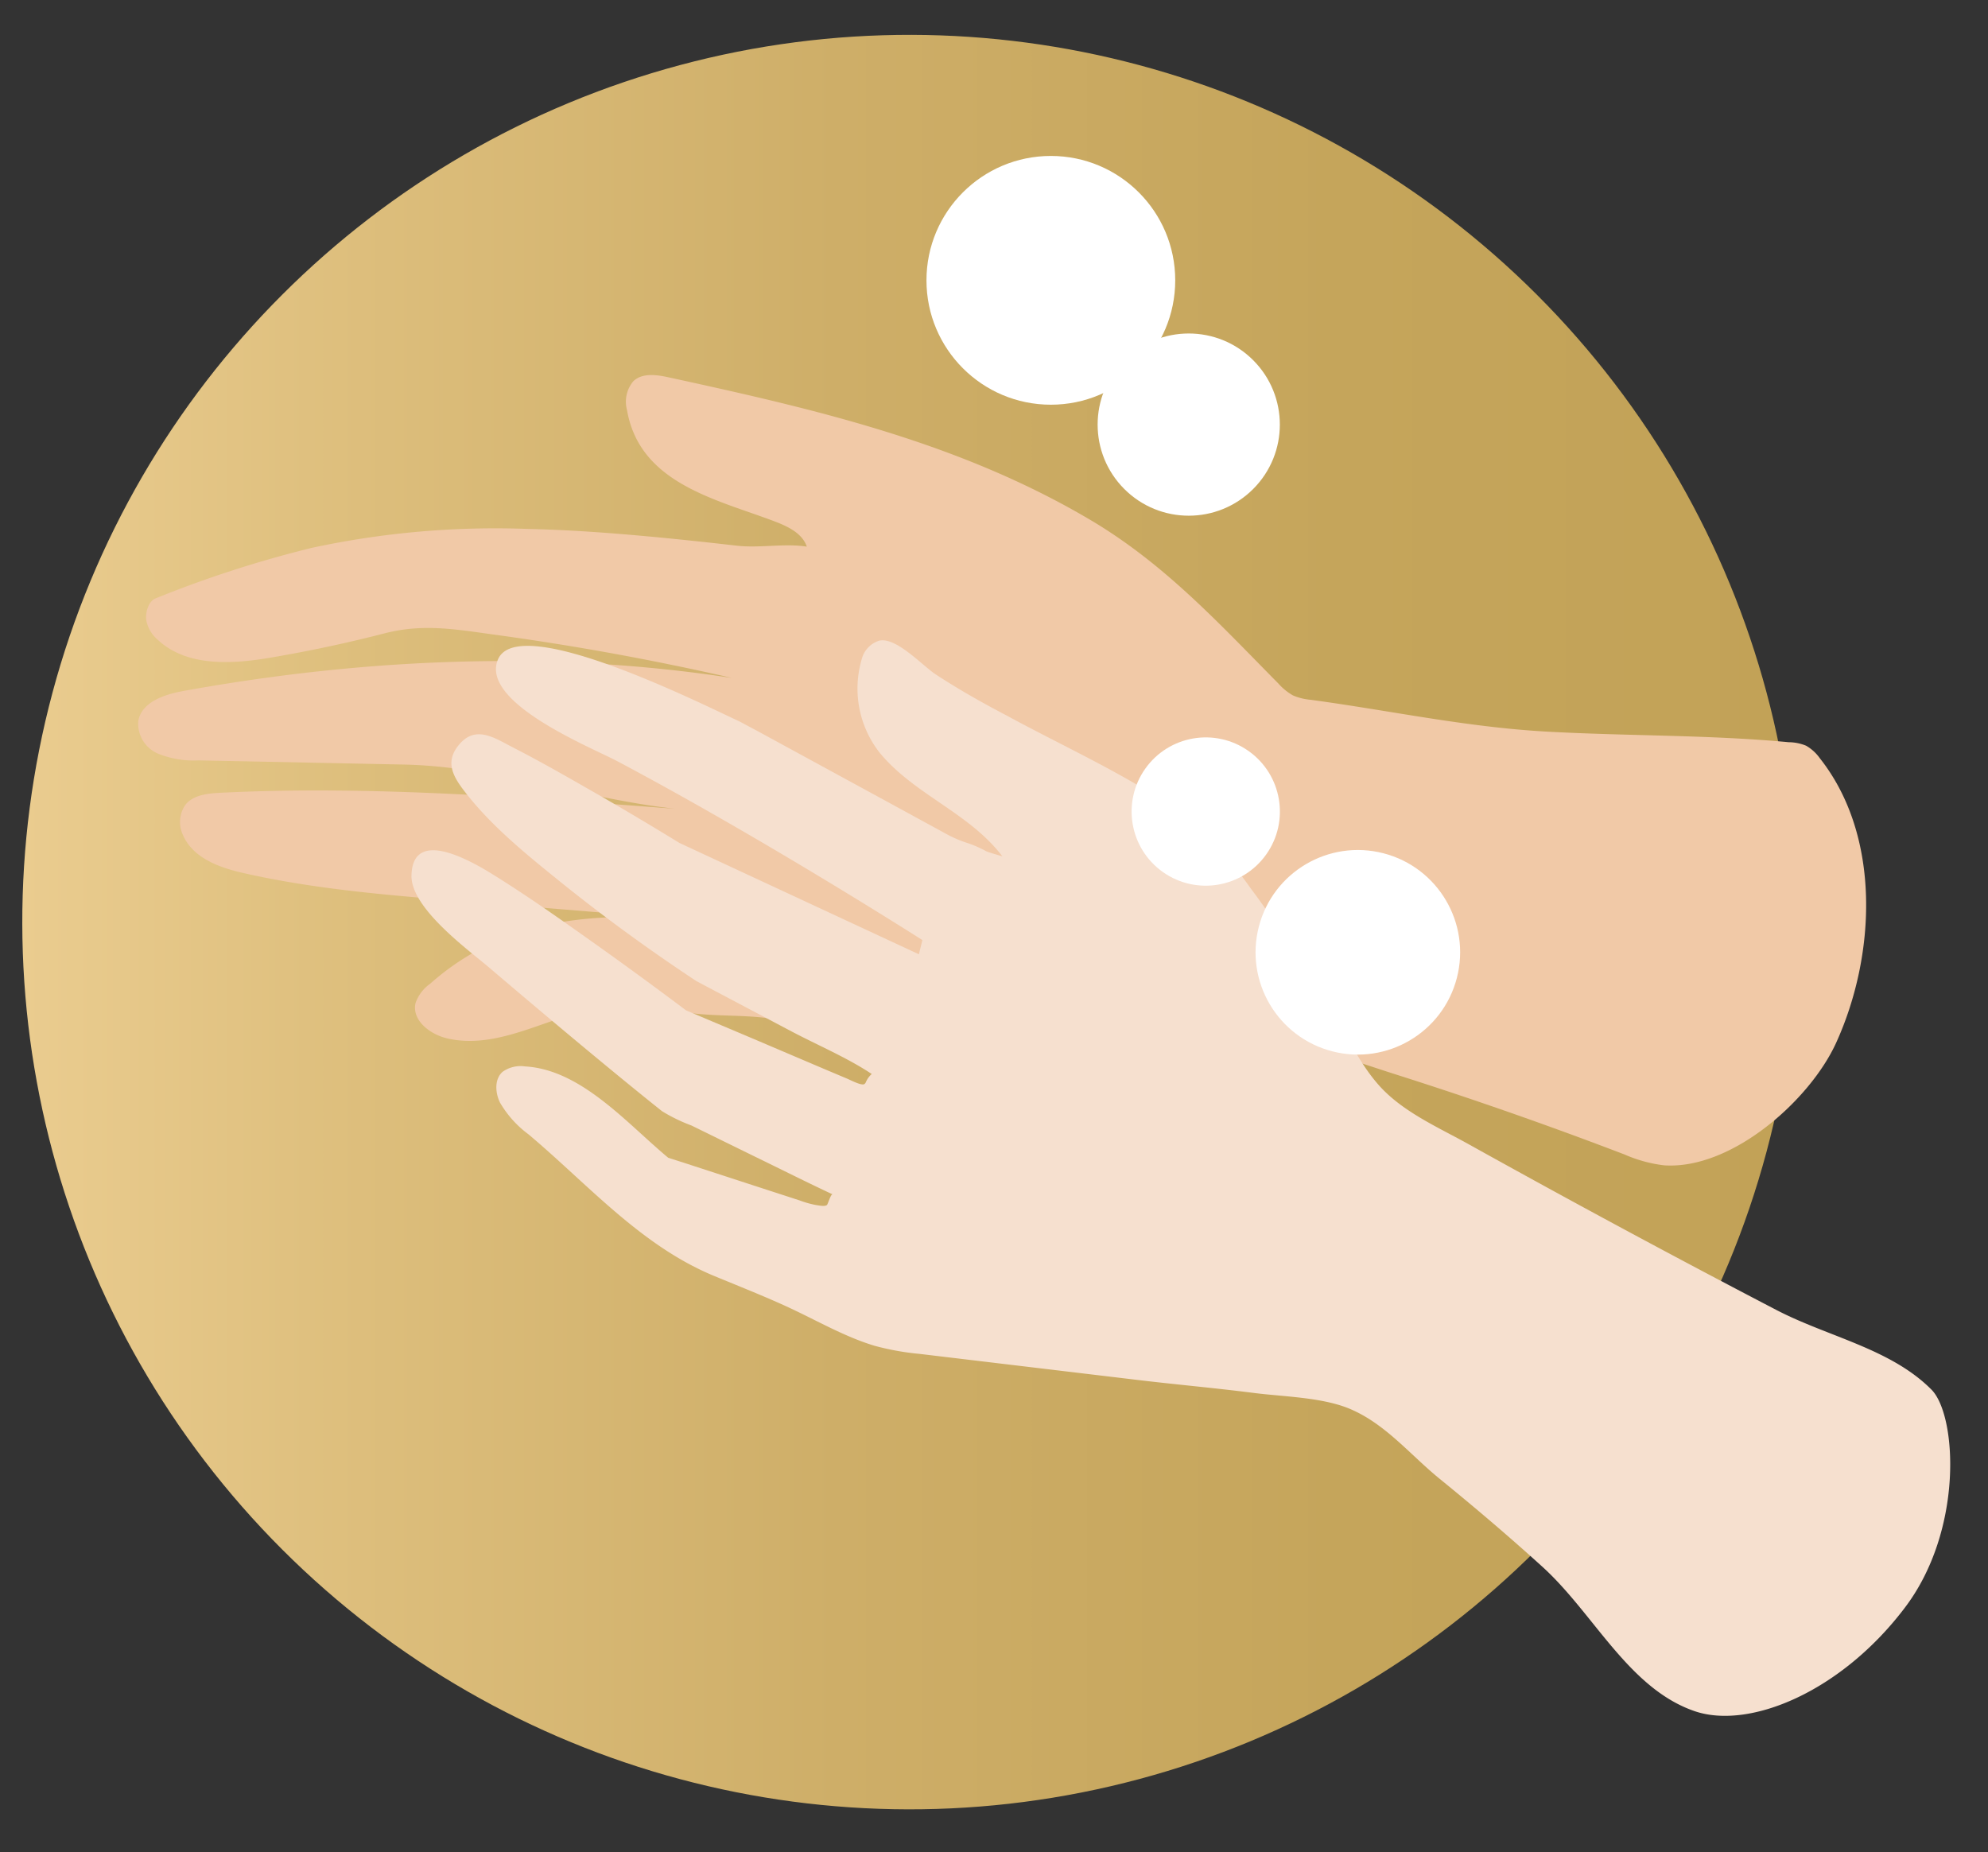
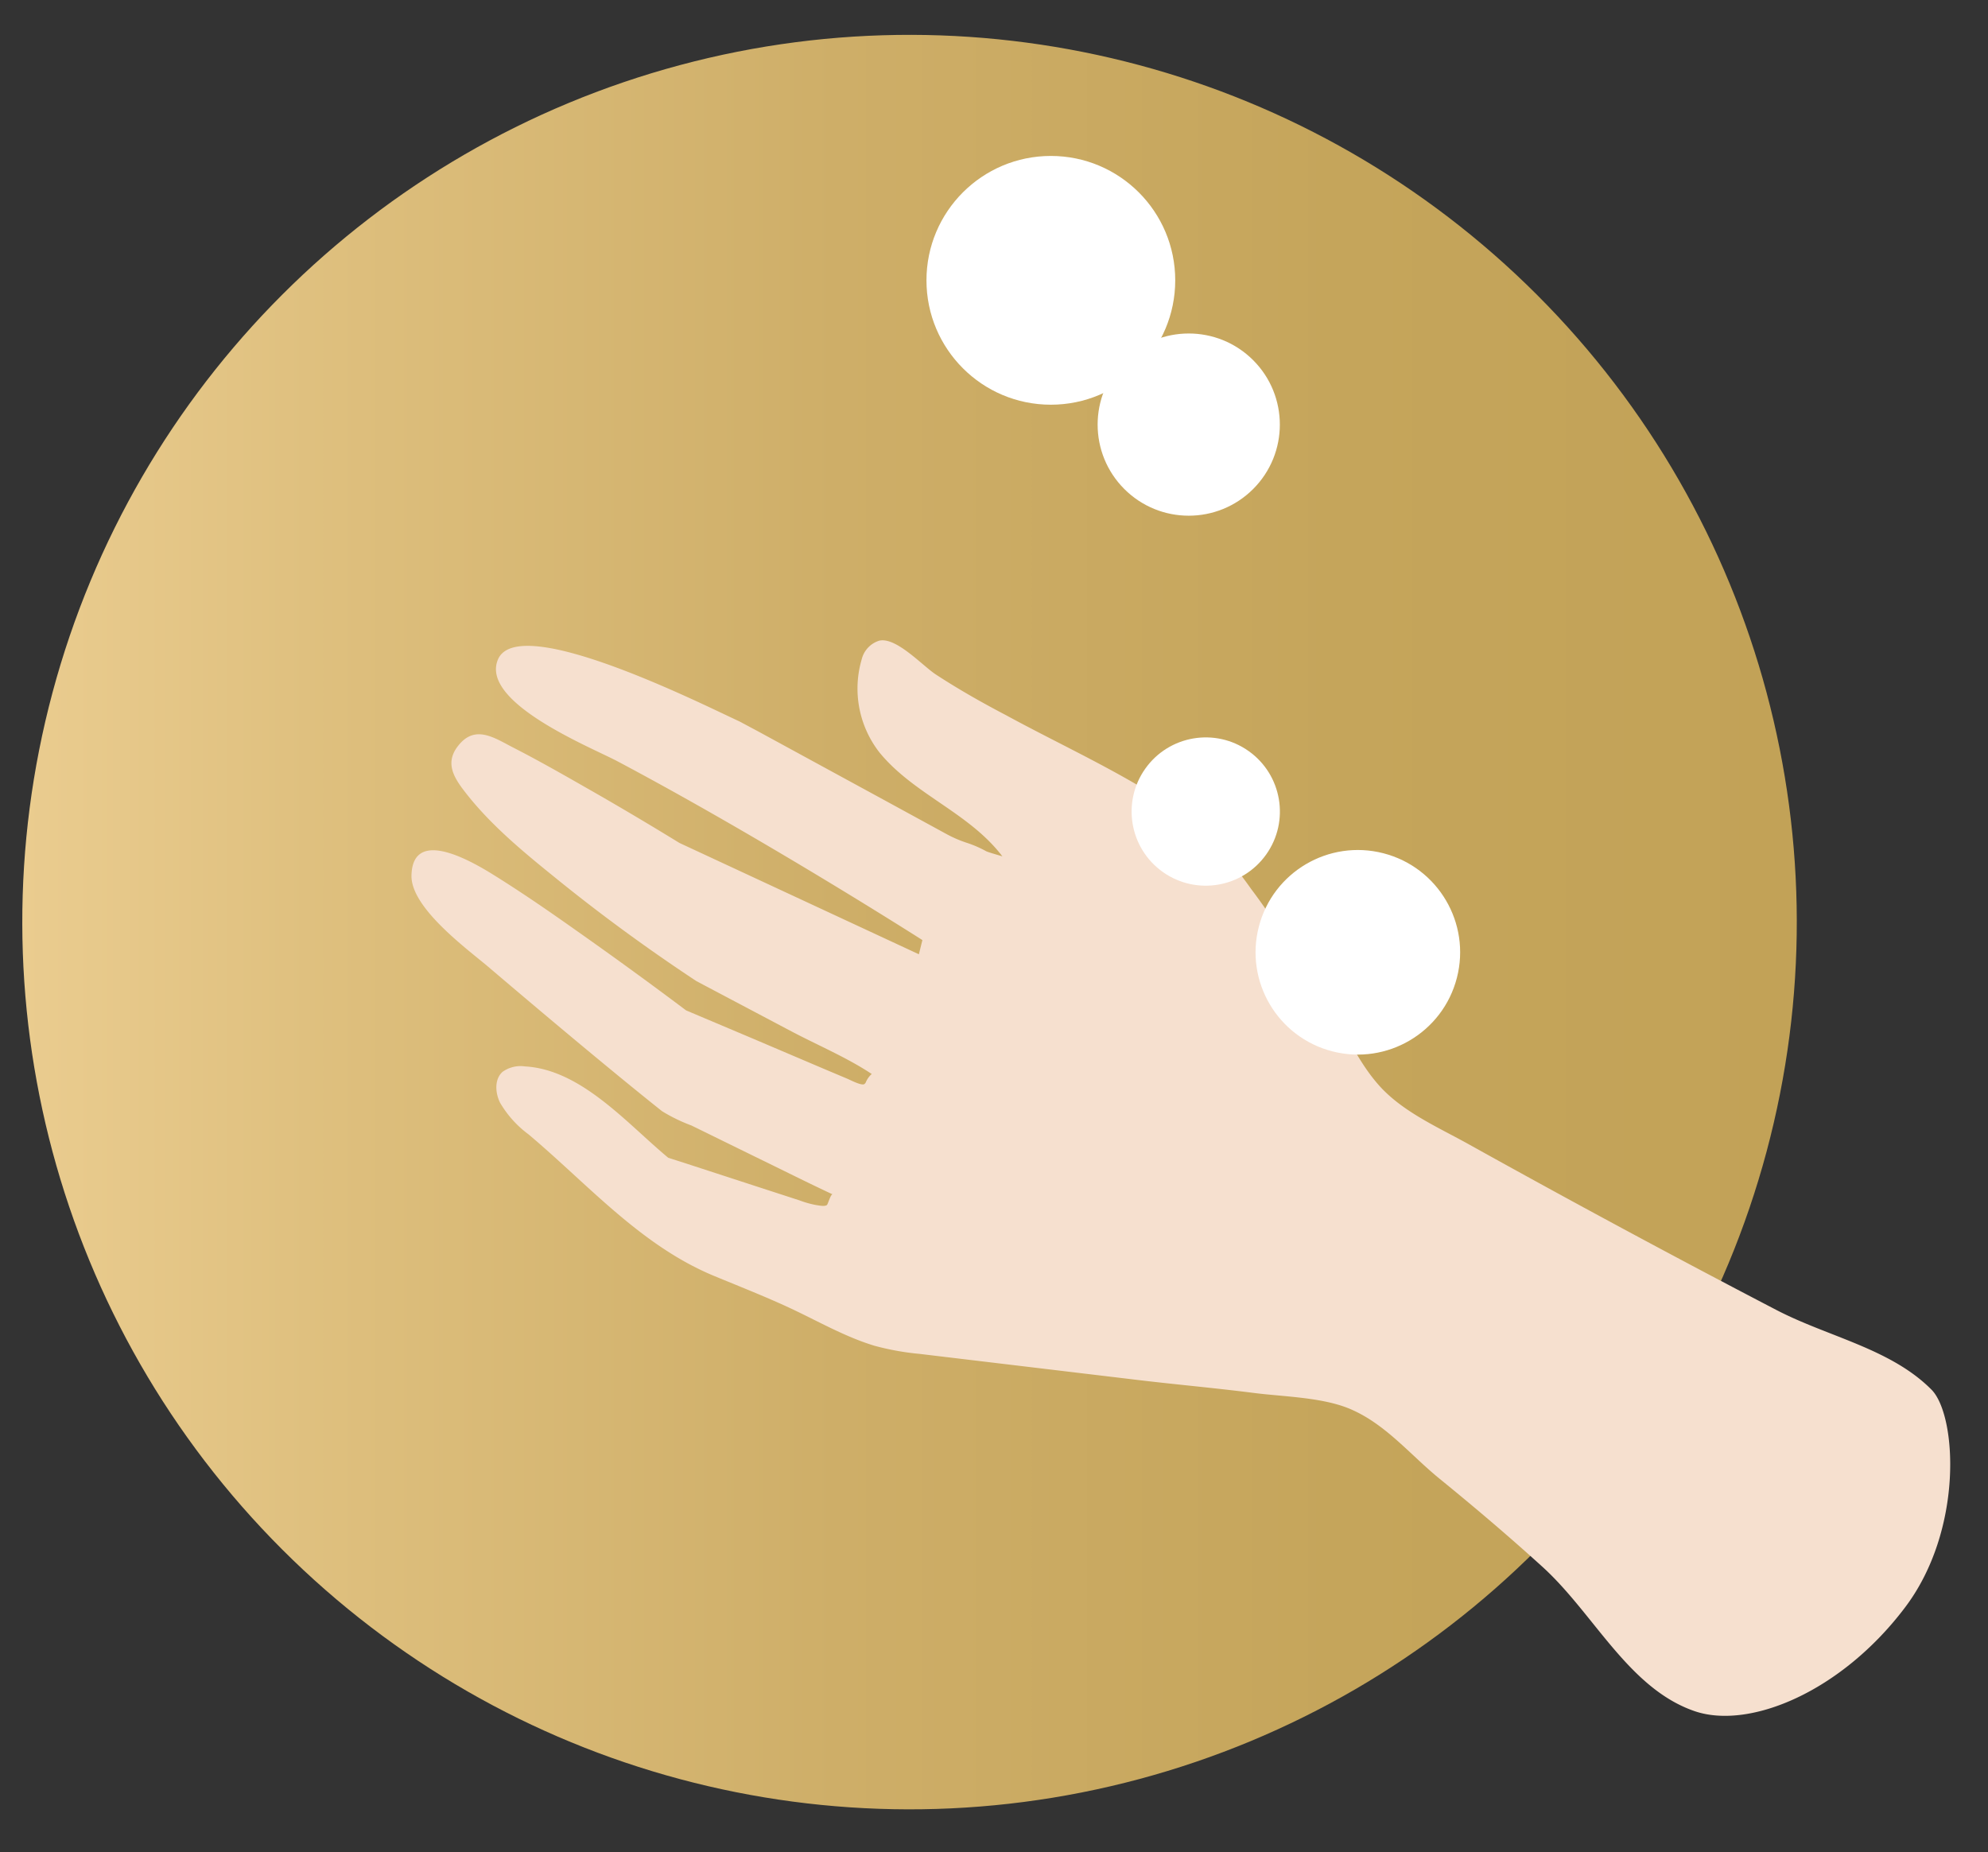
<svg xmlns="http://www.w3.org/2000/svg" id="Layer_1" data-name="Layer 1" viewBox="0 0 243.74 227.09">
  <rect x="0" y="0" width="243.74" height="227.09" fill="#333333" stroke="none" />
  <defs>
    <style>.cls-1{fill:url(#linear-gradient);}.cls-2{fill:#f1c9a7;}.cls-3{fill:#f6e0cf;}.cls-4{fill:#fff;}</style>
    <linearGradient id="linear-gradient" x1="2.73" y1="113.06" x2="220.29" y2="113.06" gradientTransform="translate(112.6 -45.74) rotate(45)" gradientUnits="userSpaceOnUse">
      <stop offset="0" stop-color="#eacc8f" />
      <stop offset="0.19" stop-color="#ddbe7c" />
      <stop offset="0.46" stop-color="#ceae68" />
      <stop offset="0.74" stop-color="#c5a55b" />
      <stop offset="1" stop-color="#c2a257" />
    </linearGradient>
  </defs>
  <circle class="cls-1" cx="111.51" cy="113.06" r="108.78" transform="translate(-47.28 111.96) rotate(-45)" />
-   <path class="cls-2" d="M38.23,67.17a140.46,140.46,0,0,0-19.14,6.19c-.89.35-1.28,1.72-1.16,2.67a4.19,4.19,0,0,0,1.41,2.41c3.61,3.38,9.26,3,14.13,2.14q6.9-1.18,13.69-2.93c4.67-1.2,8.59-.51,13.36.15q14.71,2,29.22,5.32c-22.24-3.41-45.12-2.42-67.26,1.6-2.33.42-5.14,1.36-5.53,3.7a4,4,0,0,0,2.47,4,11.72,11.72,0,0,0,4.93.81l25.18.51c12.39.25,25,5.27,37.35,5.73C67.09,98,46.76,96.22,27,97.2c-1.55.08-3.29.26-4.26,1.46a3.72,3.72,0,0,0-.27,3.8c1.27,2.84,4.65,4,7.68,4.65,8.53,1.91,17.28,2.63,26,3.34l28.67,2.34c-11.72-1-22.77-.43-32.09,7.83A4.87,4.87,0,0,0,50.94,123c-.46,2.13,1.83,3.87,4,4.34,6.66,1.48,13.07-3.27,19.86-4,3.81-.4,7.37.7,11.11,1,3.14.27,6.22.1,9.36.67,6.6,1.21,12.81,3.93,19.12,6.1,5.64,1.93,11.69,3.39,17.68,3,5.26-.38,9.51-2.93,14.31-4.77,9-3.47,15.93-.41,24.8,2.41q14.13,4.49,28,9.8a17.12,17.12,0,0,0,4.87,1.33c8.29.54,17.86-8,21.06-15,4.88-10.69,5.59-25.35-2-34.93a5.27,5.27,0,0,0-1.67-1.52A5.73,5.73,0,0,0,219.3,91c-9.87-.92-19.79-.75-29.68-1.3s-19.22-2.59-28.92-3.9a7,7,0,0,1-2.18-.54,7.08,7.08,0,0,1-1.78-1.45C149.53,76.51,143,69.37,134.11,64,117.93,54.32,100.26,50.24,82,46.27c-1.49-.33-3.25-.58-4.35.47a3.92,3.92,0,0,0-.77,3.56c1.53,8.81,10.59,10.84,17.65,13.46,1.67.62,3.77,1.44,4.39,3.26-2.76-.43-5.79.2-8.52-.11l-3.66-.41c-2.45-.26-4.9-.52-7.35-.74-4.89-.45-9.8-.8-14.71-.91A106.79,106.79,0,0,0,38.23,67.17Z" />
  <path class="cls-3" d="M153.77,170.79c-5-.64-10-1.07-14.89-1.67L112.78,166a32.54,32.54,0,0,1-5.56-1c-3.33-1-6.52-2.78-9.64-4.28s-6.64-2.88-10-4.27c-9-3.72-15.4-11.16-22.78-17.37a12.88,12.88,0,0,1-3.5-3.9c-.59-1.22-.69-2.86.31-3.76a3.79,3.79,0,0,1,2.76-.67c6.9.39,12.5,7,17.56,11.2l1.94.62,9.52,3.1,4.62,1.5a12.25,12.25,0,0,0,2,.57c.47.07,1.09.21,1.38,0,.11-.09.48-1.4.7-1.3-3.17-1.48-6.3-3.06-9.45-4.59L84.79,138a20.53,20.53,0,0,1-3.62-1.76c-.18-.15-6.73-5.29-21.22-17.63-2.56-2.18-9.6-7.27-9.5-11.28.15-6.36,8.37-1.13,10.61.28,3.34,2.1,6.59,4.35,9.81,6.63q6.7,4.72,13.25,9.64l8.35,3.53L100.9,131l2.94,1.24c.45.19,1.73.87,2.11.69a.52.52,0,0,0,.21-.25,2.75,2.75,0,0,1,.72-1c-3-2-6.61-3.52-9.85-5.23l-11.65-6.16c-5.93-3.92-11.7-8.13-17.22-12.61-4-3.23-8.17-6.66-11.3-10.78-1.38-1.8-2.26-3.53-.64-5.52,2-2.49,4.27-1,6.55.2,2.94,1.5,5.82,3.13,8.69,4.77q6,3.41,11.84,7L112.66,117l.43-1.74S93.91,103,75.67,93.32c-3.21-1.7-16.88-7.19-14.61-12.48,2.53-5.86,25.2,5.59,29.6,7.61L93,89.7l15.66,8.53,7.33,4a14.91,14.91,0,0,0,2.62,1.13,13.75,13.75,0,0,1,2.29,1c.24.14,2,.62,2,.64-4.08-5.37-10.86-7.59-15.07-12.74a12.73,12.73,0,0,1-2.18-11.42,3.19,3.19,0,0,1,2.15-2.29c2.08-.48,5.32,3.09,6.93,4.14,2.78,1.82,5.68,3.46,8.62,5,5.51,3,11.18,5.64,16.57,8.83a42.39,42.39,0,0,1,7.37,5.23A54,54,0,0,1,153.4,109c3.13,4.13,5.72,8.65,8.67,12.91,2.5,3.6,4,7.73,6.91,11.06s7.34,5.23,11.14,7.35q18.69,10.4,37.67,20.29c6.32,3.29,14,4.73,19,9.75,3.13,3.09,4,17.26-3.28,26.8-7.77,10.25-19,14.94-25.74,12.64C199.62,207,195.4,197.75,189,192c-4.07-3.69-8.24-7.23-12.48-10.68-3.51-2.85-6.49-6.55-10.69-8.44C162.41,171.31,157.45,171.26,153.77,170.79Z" />
  <circle class="cls-4" cx="128.84" cy="34.37" r="15.25" />
  <circle class="cls-4" cx="145.74" cy="52.06" r="11.17" transform="translate(5.88 118.3) rotate(-45)" />
  <circle class="cls-4" cx="166.49" cy="116.78" r="12.54" transform="translate(11.78 248.76) rotate(-75.52)" />
  <circle class="cls-4" cx="147.83" cy="99.49" r="9.09" transform="translate(-18.79 162.66) rotate(-54.7)" />
</svg>